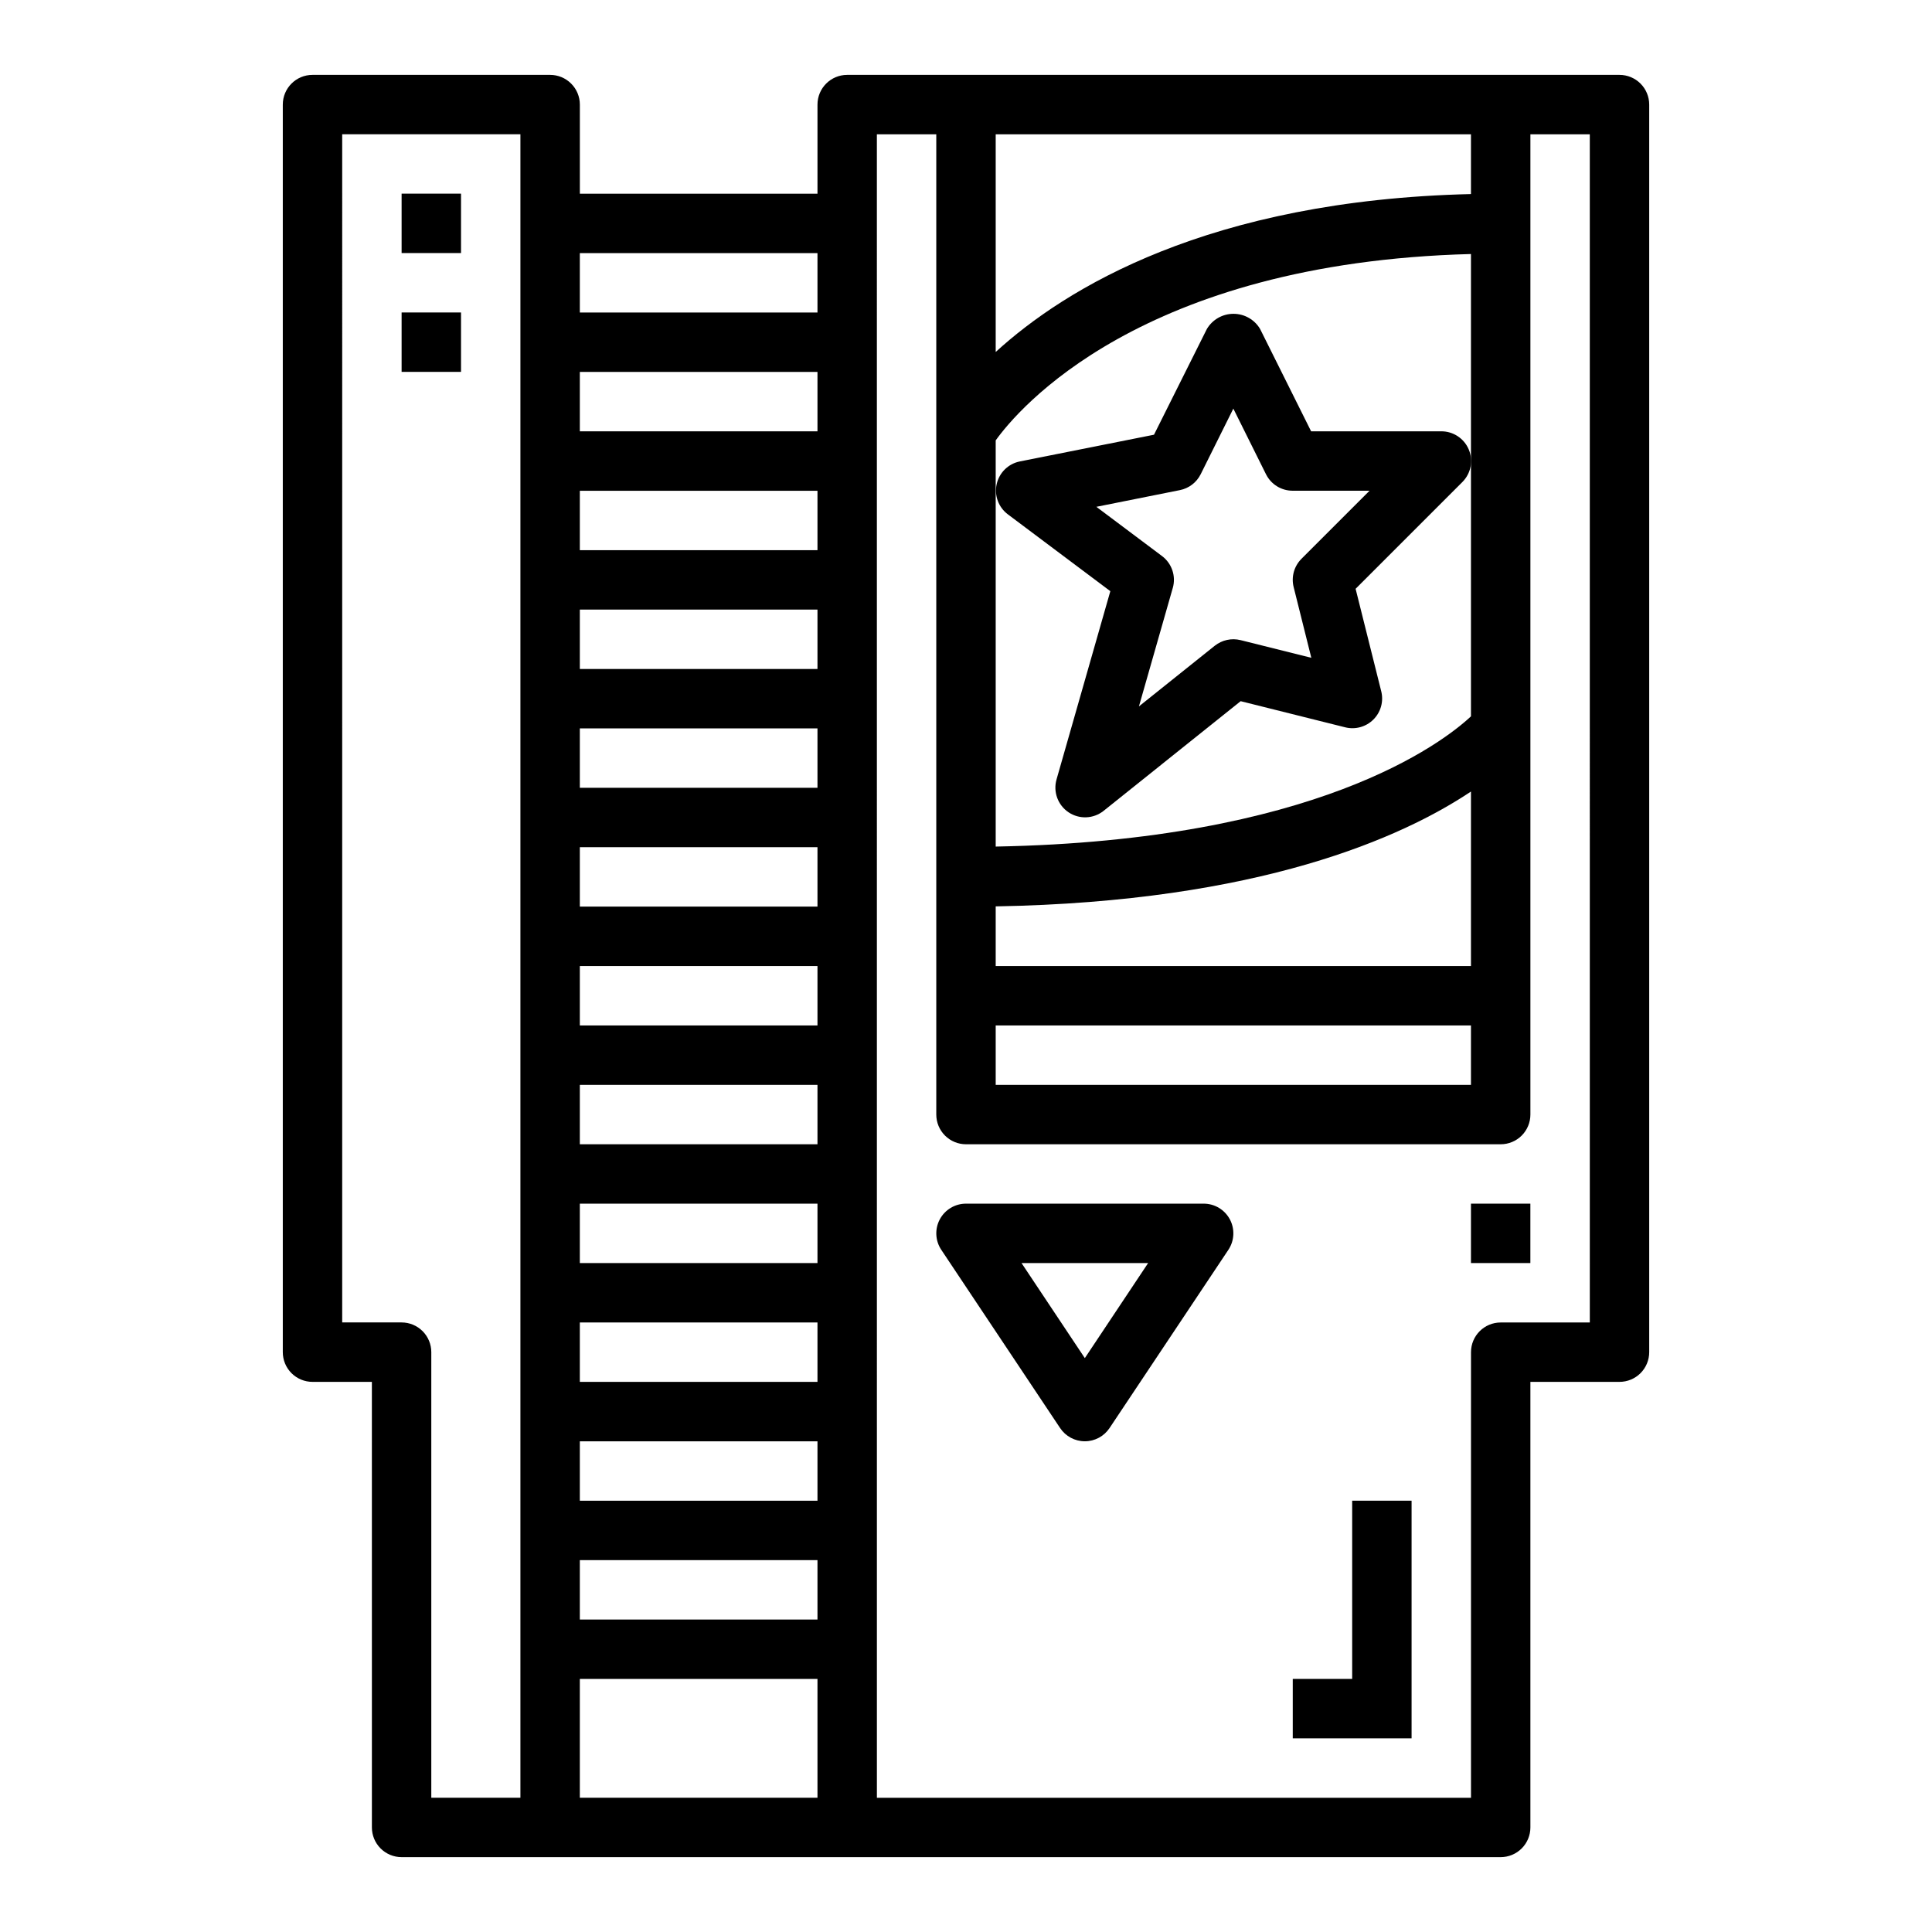
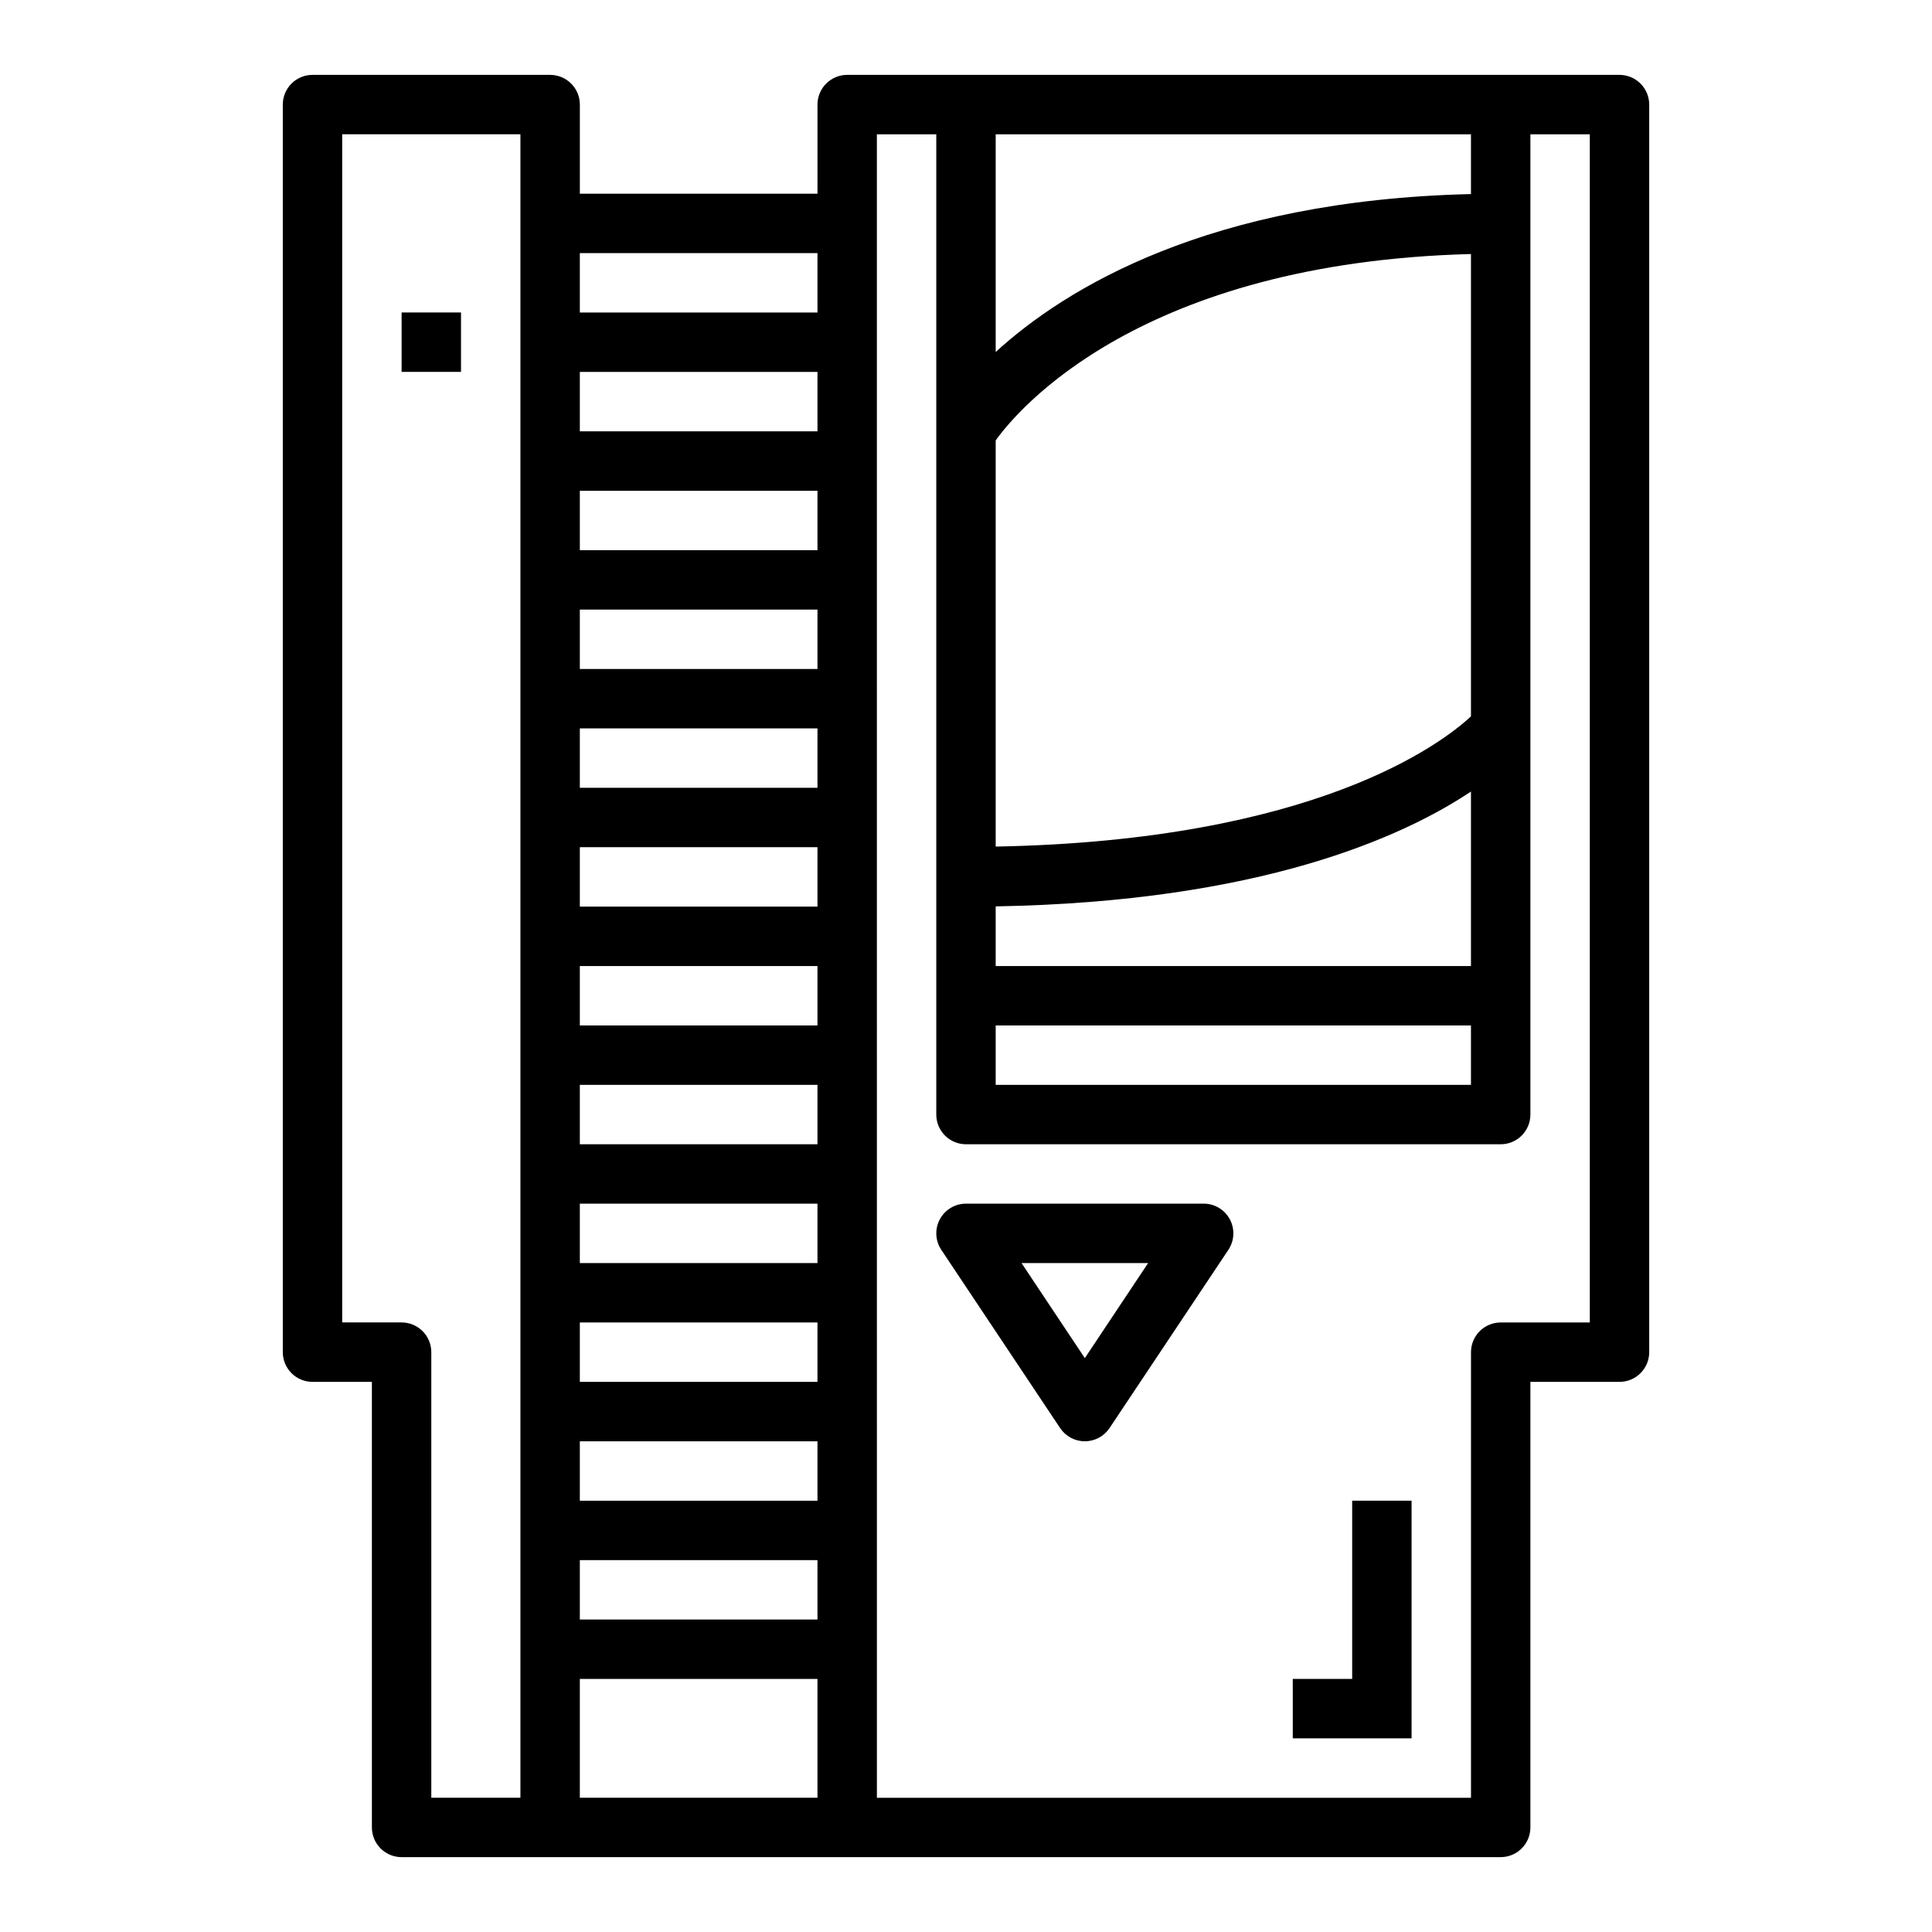
<svg xmlns="http://www.w3.org/2000/svg" fill="#000000" width="800px" height="800px" version="1.1" viewBox="144 144 512 512">
  <g>
    <path d="m226.81 510.21h15.742l0.004 118.08c0 2.086 0.828 4.09 2.305 5.566 1.477 1.473 3.481 2.305 5.566 2.305h291.27c2.086 0 4.09-0.832 5.566-2.305 1.477-1.477 2.305-3.481 2.305-5.566v-118.08h23.617c2.086 0 4.09-0.828 5.566-2.305 1.477-1.477 2.305-3.481 2.305-5.566v-330.62c0-2.09-0.828-4.09-2.305-5.566-1.477-1.477-3.481-2.309-5.566-2.309h-204.67c-4.348 0-7.875 3.527-7.875 7.875v23.613h-62.973v-23.613c0-2.09-0.832-4.09-2.309-5.566-1.477-1.477-3.477-2.309-5.566-2.309h-62.977c-4.348 0-7.871 3.527-7.871 7.875v330.62c0 2.086 0.828 4.09 2.305 5.566 1.477 1.477 3.481 2.305 5.566 2.305zm181.06-330.62h125.95v15.84c-69.566 1.645-107.52 25.008-125.95 41.848zm0 81.121c5.738-8.047 38.32-47.098 125.95-49.391v122.52c-7.582 7.086-41.273 32.945-125.95 34.512zm0 123.49c69.926-1.211 107.85-18.344 125.95-30.434v46.242h-125.95zm0 31.551h125.95v15.742l-125.95 0.004zm-31.488-236.16h15.742v259.78c0 2.086 0.832 4.09 2.309 5.566 1.477 1.477 3.477 2.305 5.566 2.305h141.7c2.086 0 4.09-0.828 5.566-2.305 1.477-1.477 2.305-3.481 2.305-5.566v-259.78h15.742l0.004 314.88h-23.617c-4.348 0-7.871 3.527-7.871 7.875v118.08h-157.44zm-78.719 31.488h62.977v15.742h-62.977zm0 31.488h62.977v15.742h-62.977zm0 31.488h62.977v15.742h-62.977zm0 31.488h62.977v15.742h-62.977zm0 31.488h62.977v15.742h-62.977zm0 31.488h62.977v15.742h-62.977zm0 31.488h62.977v15.742h-62.977zm0 31.488h62.977v15.742h-62.977zm0 31.488h62.977v15.742h-62.977zm0 31.488h62.977v15.742h-62.977zm0 31.488h62.977v15.742h-62.977zm0 31.488h62.977v15.742h-62.977zm0 31.488h62.977v31.488l-62.977-0.004zm-62.977-409.35h47.23v440.83h-23.617v-118.08c0-2.09-0.828-4.09-2.305-5.566-1.477-1.477-3.477-2.309-5.566-2.309h-15.742z" />
    <path d="m462.98 462.98h-62.977c-2.906-0.004-5.574 1.598-6.945 4.156-1.367 2.562-1.219 5.668 0.395 8.082l31.488 47.23v0.004c1.461 2.188 3.918 3.504 6.551 3.504 2.629 0 5.086-1.316 6.547-3.504l31.488-47.23v-0.004c1.613-2.414 1.762-5.519 0.395-8.082-1.371-2.559-4.039-4.16-6.941-4.156zm-31.488 40.934-16.777-25.191h33.551z" />
-     <path d="m250.43 195.32h15.742v15.742h-15.742z" />
    <path d="m250.43 226.81h15.742v15.742h-15.742z" />
    <path d="m502.34 588.93h-15.746v15.746h31.488v-62.977h-15.742z" />
-     <path d="m533.82 462.98h15.742v15.742h-15.742z" />
-     <path d="m525.95 258.3h-34.492l-13.527-27.133c-1.477-2.484-4.152-4.004-7.043-4.004s-5.566 1.52-7.047 4.004l-14.02 28.039-35.582 7.086c-3.035 0.617-5.426 2.961-6.106 5.988-0.68 3.023 0.477 6.164 2.957 8.023l27.16 20.363-14.258 49.895c-0.941 3.293 0.355 6.82 3.207 8.719 2.852 1.898 6.602 1.734 9.277-0.406l36.312-29.055 27.703 6.926c2.684 0.672 5.523-0.113 7.481-2.07 1.957-1.953 2.742-4.793 2.07-7.477l-6.793-27.16 28.34-28.34h-0.004c2.234-2.262 2.883-5.648 1.652-8.578-1.234-2.93-4.109-4.832-7.289-4.82zm-37.055 33.793 0.004 0.004c-1.957 1.953-2.742 4.793-2.07 7.477l4.684 18.75-18.75-4.684h-0.004c-2.383-0.59-4.906-0.039-6.832 1.488l-20.098 16.074 8.965-31.379 0.004 0.004c0.898-3.137-0.234-6.504-2.844-8.465l-17.406-13.051 22.129-4.422c2.387-0.473 4.422-2.023 5.512-4.199l8.66-17.402 8.66 17.406v-0.004c1.34 2.684 4.086 4.371 7.082 4.356h20.355z" />
  </g>
</svg>